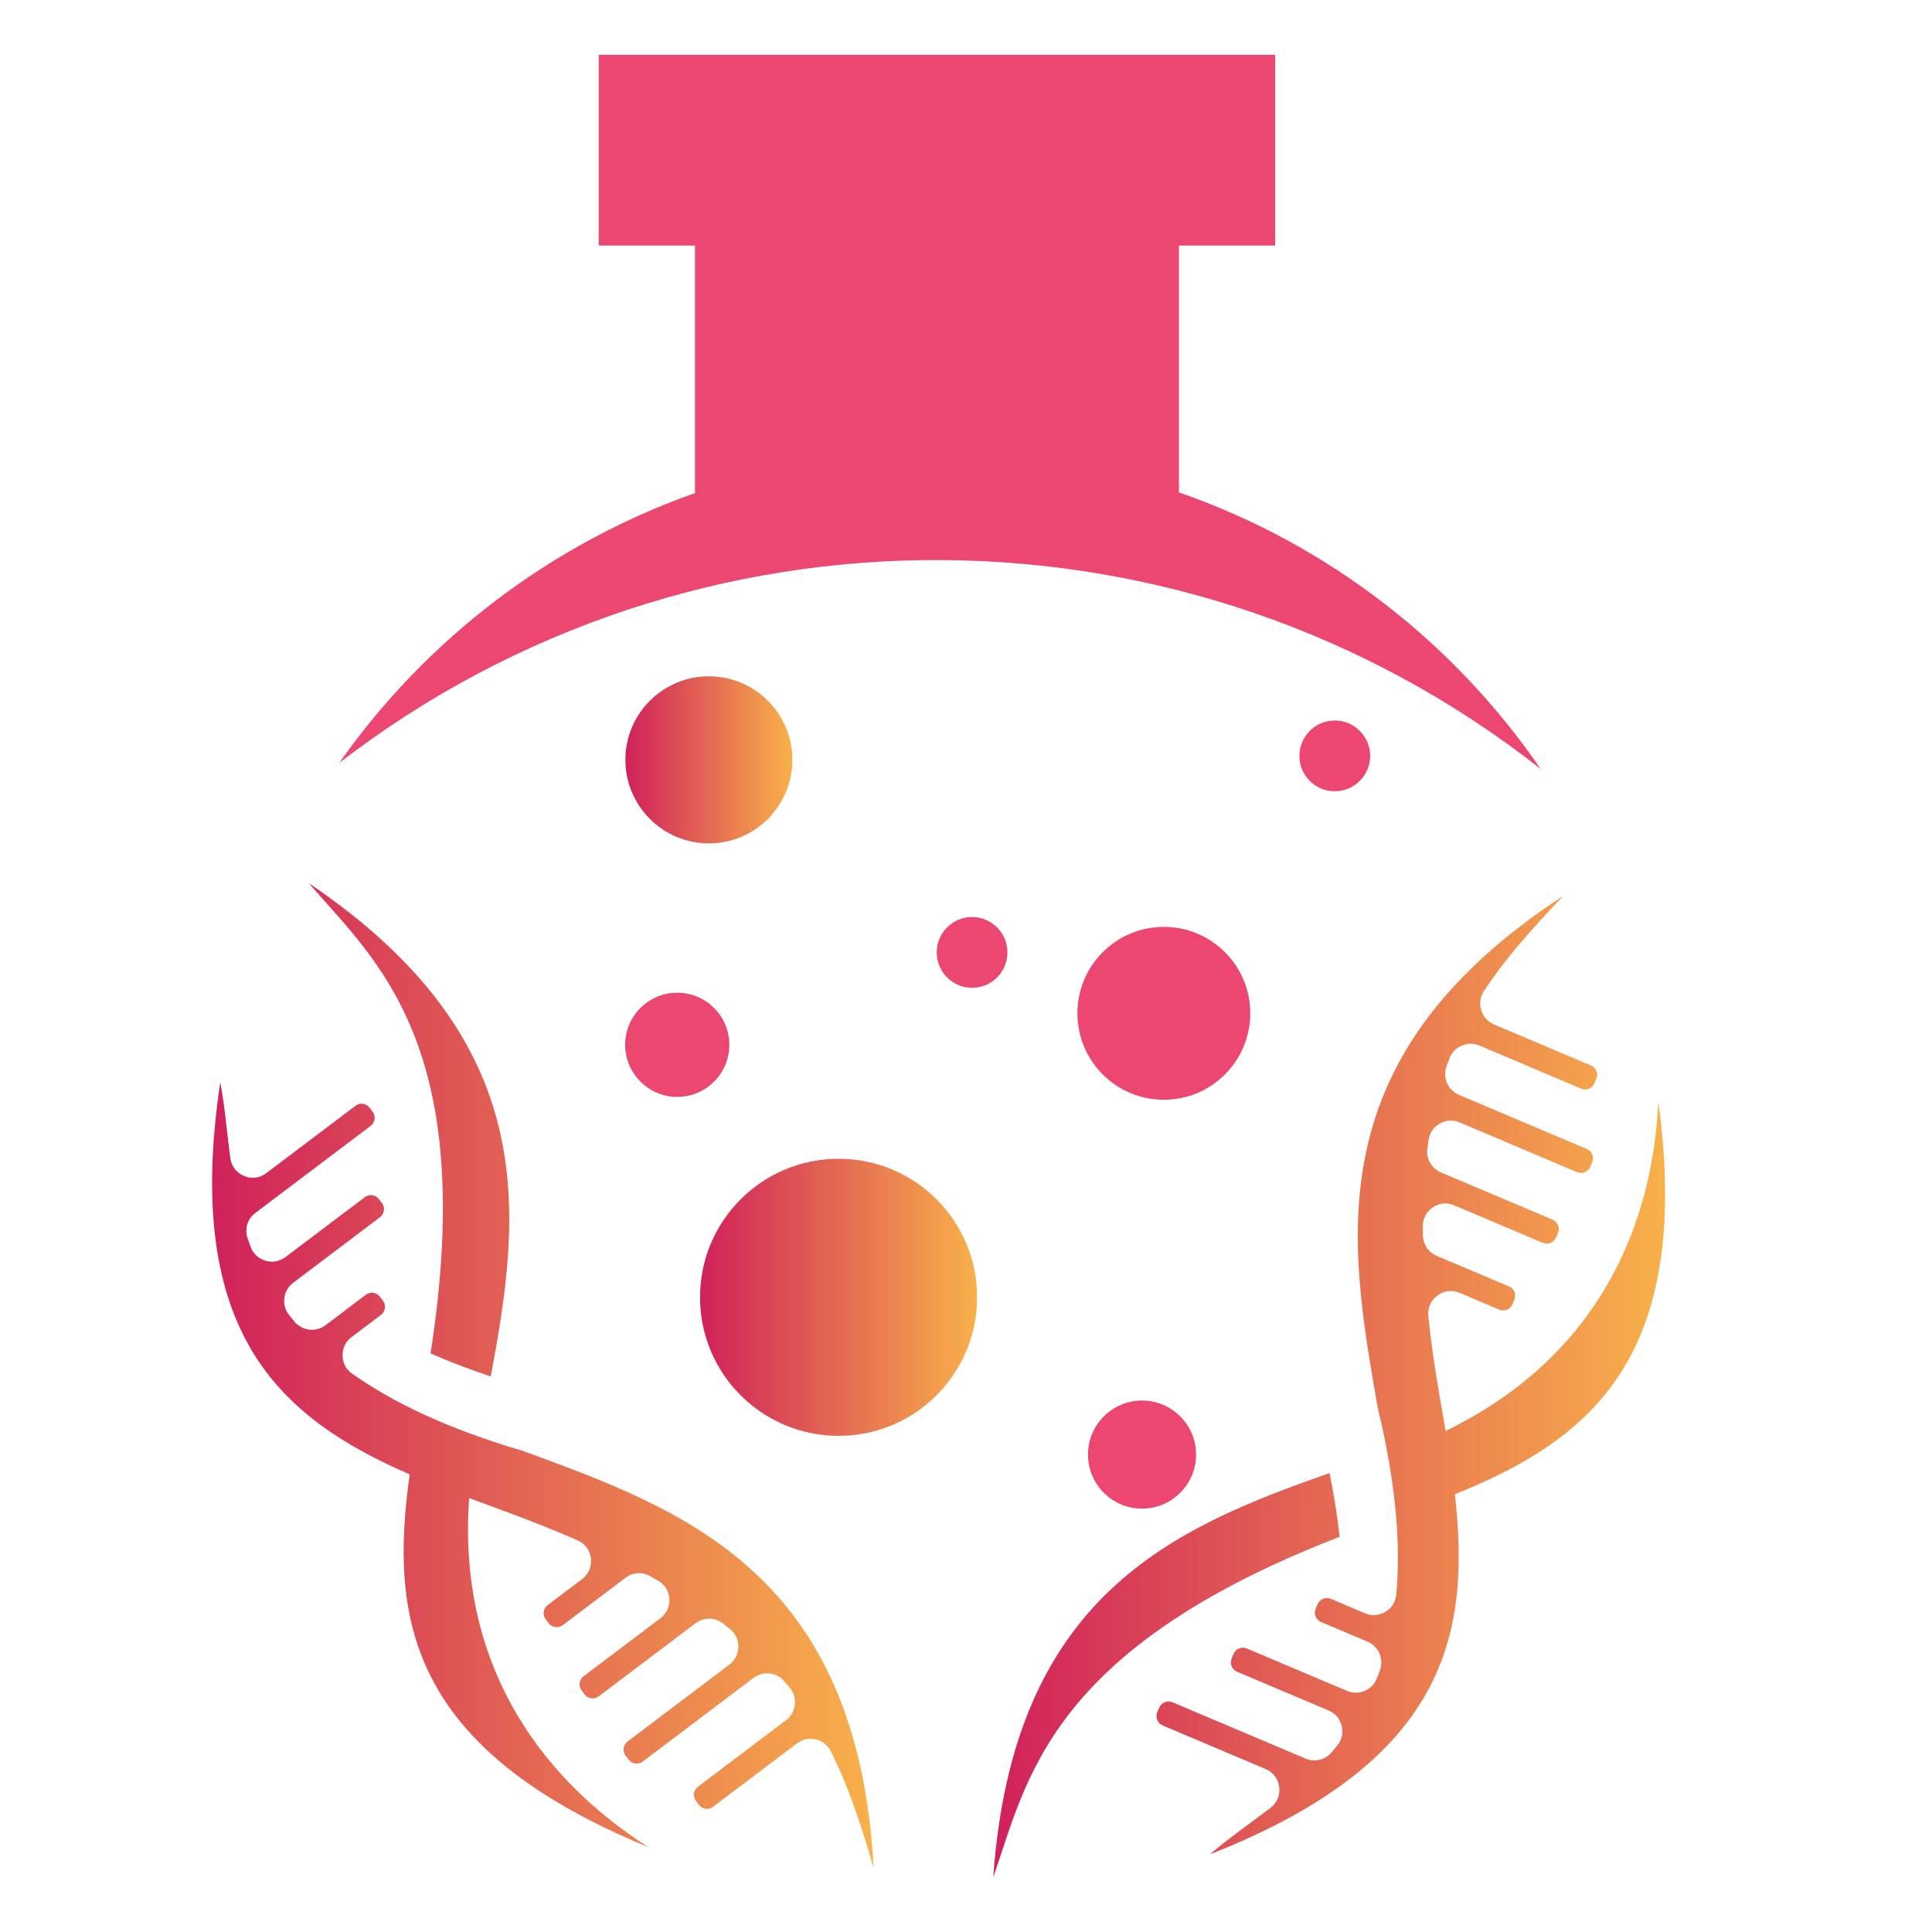
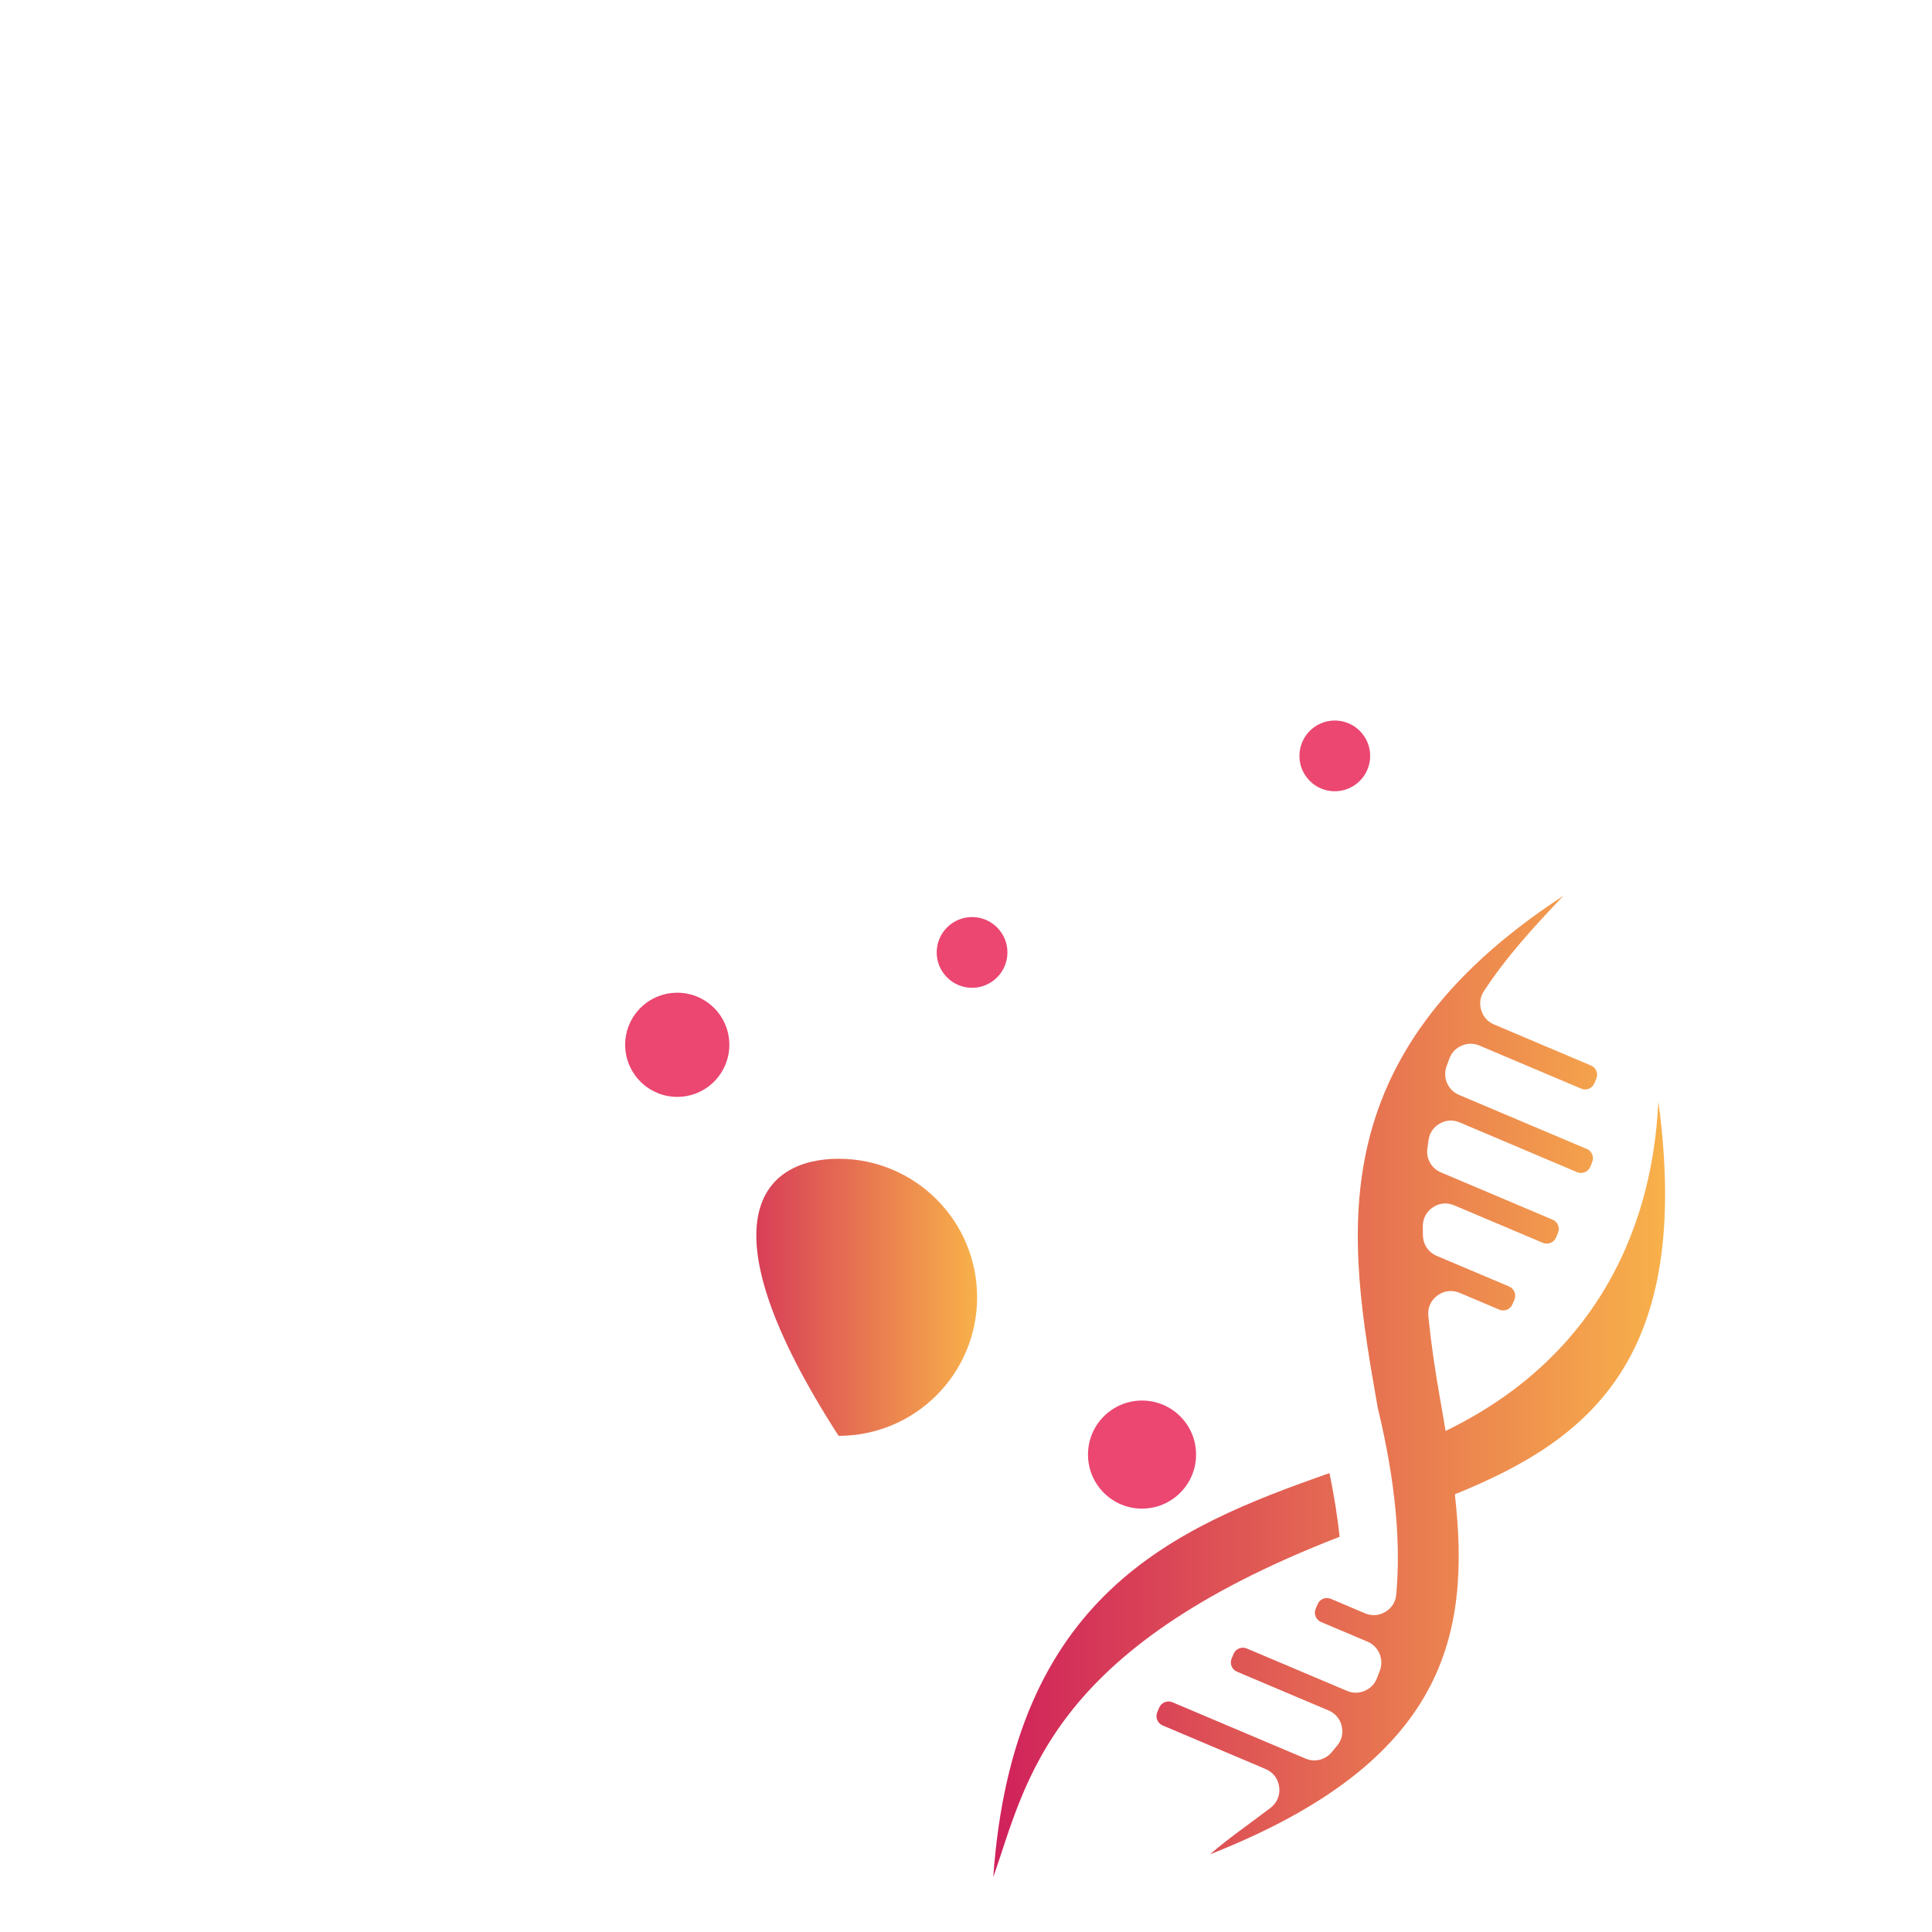
<svg xmlns="http://www.w3.org/2000/svg" version="1.1" id="Calque_1" x="0px" y="0px" width="36px" height="36px" viewBox="0 0 36 36" enable-background="new 0 0 36 36" xml:space="preserve">
  <g>
    <linearGradient id="SVGID_1_" gradientUnits="userSpaceOnUse" x1="3.952" y1="25.629" x2="16.279" y2="25.629">
      <stop offset="0" style="stop-color:#D0215B" />
      <stop offset="1" style="stop-color:#F8B14A" />
    </linearGradient>
-     <path fill="url(#SVGID_1_)" d="M9.345,28.137c-0.203-0.074-0.404-0.148-0.603-0.223c-0.296,4.117,2.577,6.002,3.331,6.501   c-4.47-1.839-4.814-4.27-4.439-6.942c-2.412-1.049-4.23-2.626-3.53-7.305c0.083,0.425,0.121,0.903,0.187,1.41   c0.02,0.152,0.113,0.273,0.255,0.334c0.143,0.061,0.294,0.041,0.417-0.053l1.662-1.255c0.082-0.062,0.2-0.046,0.262,0.037   l0.057,0.075c0.062,0.081,0.045,0.199-0.037,0.263l-2.148,1.622c-0.148,0.111-0.205,0.297-0.145,0.474   c0.018,0.053,0.038,0.106,0.058,0.161c0.048,0.128,0.146,0.217,0.277,0.256c0.132,0.038,0.261,0.014,0.371-0.069l1.478-1.115   c0.082-0.063,0.2-0.046,0.263,0.036l0.057,0.074c0.062,0.083,0.045,0.201-0.037,0.263l-1.618,1.222   c-0.094,0.072-0.149,0.167-0.164,0.283c-0.015,0.117,0.014,0.224,0.087,0.315c0.034,0.043,0.068,0.085,0.104,0.128   c0.145,0.171,0.397,0.199,0.577,0.064l0.75-0.567c0.083-0.063,0.2-0.046,0.262,0.036l0.057,0.075   c0.062,0.083,0.046,0.2-0.036,0.263L6.55,24.915c-0.11,0.084-0.169,0.204-0.167,0.344c0.002,0.139,0.065,0.257,0.178,0.337   c0.762,0.539,1.789,1.03,3.182,1.44c3.009,1.099,6.234,2.276,6.536,7.766c-0.222-0.746-0.445-1.469-0.799-2.169   c-0.058-0.116-0.155-0.192-0.281-0.222c-0.125-0.028-0.246-0.002-0.349,0.075l-1.564,1.181c-0.083,0.063-0.201,0.046-0.263-0.036   l-0.056-0.075c-0.063-0.082-0.046-0.2,0.037-0.262l1.642-1.24c0.094-0.071,0.15-0.168,0.164-0.285   c0.014-0.119-0.017-0.225-0.091-0.317c-0.034-0.041-0.068-0.083-0.104-0.124c-0.145-0.17-0.397-0.197-0.575-0.063l-2.064,1.56   c-0.083,0.063-0.201,0.045-0.262-0.037l-0.057-0.074c-0.063-0.083-0.046-0.2,0.037-0.263l1.897-1.433   c0.107-0.082,0.165-0.196,0.167-0.331c0.002-0.134-0.053-0.251-0.159-0.335c-0.042-0.033-0.085-0.068-0.128-0.102   c-0.153-0.117-0.358-0.118-0.512-0.002l-1.803,1.361c-0.083,0.063-0.2,0.046-0.263-0.036l-0.056-0.075   c-0.062-0.082-0.046-0.2,0.037-0.263l1.431-1.08c0.117-0.088,0.176-0.219,0.167-0.364c-0.009-0.146-0.084-0.266-0.212-0.338   c-0.048-0.029-0.097-0.057-0.147-0.085c-0.149-0.083-0.323-0.07-0.459,0.033l-1.167,0.881c-0.083,0.063-0.2,0.046-0.263-0.036   l-0.056-0.075c-0.063-0.082-0.046-0.2,0.037-0.263l0.641-0.483c0.123-0.093,0.182-0.232,0.165-0.385   c-0.018-0.153-0.108-0.275-0.249-0.338C10.326,28.512,9.856,28.324,9.345,28.137 M5.755,16.457   c4.364,2.946,3.958,6.163,3.389,9.191c-0.408-0.136-0.78-0.279-1.121-0.429C8.92,19.448,6.986,17.891,5.755,16.457z" />
    <linearGradient id="SVGID_2_" gradientUnits="userSpaceOnUse" x1="18.508" y1="25.836" x2="31.026" y2="25.836">
      <stop offset="0" style="stop-color:#D0215B" />
      <stop offset="1" style="stop-color:#F8B14A" />
    </linearGradient>
    <path fill="url(#SVGID_2_)" d="M26.828,26.031c0.037,0.212,0.074,0.423,0.108,0.633c3.715-1.802,3.909-5.231,3.966-6.135   c0.643,4.79-1.292,6.304-3.793,7.315c0.297,2.613-0.159,4.976-4.563,6.709c0.327-0.285,0.722-0.556,1.128-0.866   c0.122-0.095,0.182-0.234,0.162-0.388s-0.111-0.275-0.254-0.336l-1.918-0.812c-0.096-0.041-0.14-0.151-0.1-0.246l0.036-0.086   c0.041-0.095,0.151-0.14,0.246-0.1l2.479,1.049c0.17,0.073,0.359,0.029,0.482-0.109c0.036-0.044,0.074-0.088,0.11-0.133   c0.087-0.105,0.115-0.235,0.083-0.368c-0.033-0.133-0.119-0.233-0.246-0.287l-1.704-0.721c-0.096-0.04-0.141-0.151-0.1-0.246   l0.036-0.087c0.041-0.095,0.151-0.14,0.246-0.1l1.867,0.79c0.107,0.046,0.218,0.046,0.327,0.001   c0.107-0.045,0.186-0.123,0.229-0.232c0.021-0.052,0.04-0.103,0.06-0.154c0.074-0.213-0.027-0.444-0.233-0.532l-0.866-0.366   c-0.095-0.041-0.141-0.15-0.101-0.245l0.037-0.087c0.04-0.095,0.15-0.14,0.246-0.1l0.635,0.269   c0.128,0.055,0.262,0.045,0.381-0.026s0.191-0.185,0.203-0.323c0.085-0.929-0.002-2.064-0.344-3.477   c-0.553-3.154-1.146-6.536,3.457-9.542c-0.535,0.565-1.05,1.12-1.48,1.776c-0.07,0.109-0.087,0.23-0.049,0.354   c0.037,0.124,0.12,0.216,0.239,0.267l1.805,0.764c0.096,0.04,0.14,0.15,0.1,0.245l-0.036,0.087c-0.041,0.095-0.151,0.14-0.245,0.1   l-1.896-0.803c-0.109-0.046-0.221-0.045-0.33,0.001s-0.187,0.126-0.229,0.237c-0.019,0.051-0.037,0.1-0.056,0.151   c-0.074,0.211,0.027,0.442,0.233,0.53l2.383,1.008c0.095,0.04,0.139,0.15,0.099,0.245l-0.035,0.087   c-0.041,0.094-0.151,0.139-0.246,0.1L27.2,20.915c-0.124-0.053-0.253-0.047-0.37,0.02c-0.117,0.065-0.192,0.172-0.211,0.306   c-0.008,0.053-0.016,0.107-0.022,0.162c-0.026,0.189,0.076,0.368,0.253,0.443l2.081,0.881c0.095,0.039,0.14,0.15,0.1,0.245   l-0.037,0.087c-0.04,0.095-0.151,0.14-0.246,0.099l-1.65-0.698c-0.136-0.058-0.277-0.045-0.398,0.037   c-0.122,0.081-0.188,0.207-0.188,0.354c0.001,0.056,0.001,0.112,0.002,0.169c0.004,0.171,0.101,0.315,0.258,0.382l1.347,0.569   c0.095,0.04,0.139,0.151,0.1,0.245l-0.037,0.087c-0.041,0.096-0.15,0.141-0.245,0.1l-0.739-0.313   c-0.142-0.059-0.293-0.041-0.416,0.051c-0.123,0.093-0.184,0.231-0.167,0.385C26.662,24.993,26.733,25.495,26.828,26.031    M18.508,34.979c0.37-5.253,3.356-6.509,6.265-7.53c0.087,0.421,0.149,0.815,0.189,1.187   C19.515,30.743,19.134,33.196,18.508,34.979z" />
-     <path fill-rule="evenodd" clip-rule="evenodd" fill="#EB4771" d="M6.322,14.215c6.593-5.077,15.834-5.039,22.387,0.114   c-1.611-2.346-3.948-4.183-6.741-5.154v-4.6h1.793V1.021H11.157v3.554h1.793v4.613C10.277,10.132,7.953,11.895,6.322,14.215" />
    <linearGradient id="SVGID_3_" gradientUnits="userSpaceOnUse" x1="13.044" y1="24.174" x2="18.207" y2="24.174">
      <stop offset="0" style="stop-color:#D0215B" />
      <stop offset="1" style="stop-color:#F8B14A" />
    </linearGradient>
-     <path fill-rule="evenodd" clip-rule="evenodd" fill="url(#SVGID_3_)" d="M15.626,21.592c1.426,0,2.581,1.156,2.581,2.581   c0,1.426-1.155,2.582-2.581,2.582s-2.582-1.156-2.582-2.582C13.044,22.748,14.2,21.592,15.626,21.592" />
-     <path fill-rule="evenodd" clip-rule="evenodd" fill="#EB4771" d="M21.687,17.271c0.89,0,1.61,0.722,1.61,1.611   s-0.721,1.61-1.61,1.61c-0.891,0-1.611-0.721-1.611-1.61S20.796,17.271,21.687,17.271" />
+     <path fill-rule="evenodd" clip-rule="evenodd" fill="url(#SVGID_3_)" d="M15.626,21.592c1.426,0,2.581,1.156,2.581,2.581   c0,1.426-1.155,2.582-2.581,2.582C13.044,22.748,14.2,21.592,15.626,21.592" />
    <linearGradient id="SVGID_4_" gradientUnits="userSpaceOnUse" x1="11.653" y1="14.158" x2="14.765" y2="14.158">
      <stop offset="0" style="stop-color:#D0215B" />
      <stop offset="1" style="stop-color:#F8B14A" />
    </linearGradient>
-     <path fill-rule="evenodd" clip-rule="evenodd" fill="url(#SVGID_4_)" d="M13.209,12.602c0.859,0,1.556,0.697,1.556,1.556   c0,0.86-0.697,1.557-1.556,1.557s-1.556-0.697-1.556-1.557C11.653,13.299,12.35,12.602,13.209,12.602" />
    <path fill-rule="evenodd" clip-rule="evenodd" fill="#EB4771" d="M12.62,18.498c0.536,0,0.97,0.434,0.97,0.97   c0,0.535-0.434,0.971-0.97,0.971s-0.971-0.436-0.971-0.971C11.649,18.932,12.084,18.498,12.62,18.498" />
    <path fill-rule="evenodd" clip-rule="evenodd" fill="#EB4771" d="M21.279,26.097c0.557,0,1.008,0.45,1.008,1.007   c0,0.556-0.451,1.007-1.008,1.007c-0.555,0-1.006-0.451-1.006-1.007C20.273,26.547,20.725,26.097,21.279,26.097" />
    <path fill-rule="evenodd" clip-rule="evenodd" fill="#EB4771" d="M18.113,17.088c0.363,0,0.659,0.295,0.659,0.659   c0,0.364-0.296,0.659-0.659,0.659s-0.659-0.295-0.659-0.659C17.454,17.383,17.75,17.088,18.113,17.088" />
    <path fill-rule="evenodd" clip-rule="evenodd" fill="#EB4771" d="M24.872,13.426c0.363,0,0.659,0.295,0.659,0.659   c0,0.364-0.296,0.659-0.659,0.659c-0.364,0-0.659-0.294-0.659-0.659C24.213,13.721,24.508,13.426,24.872,13.426" />
  </g>
</svg>